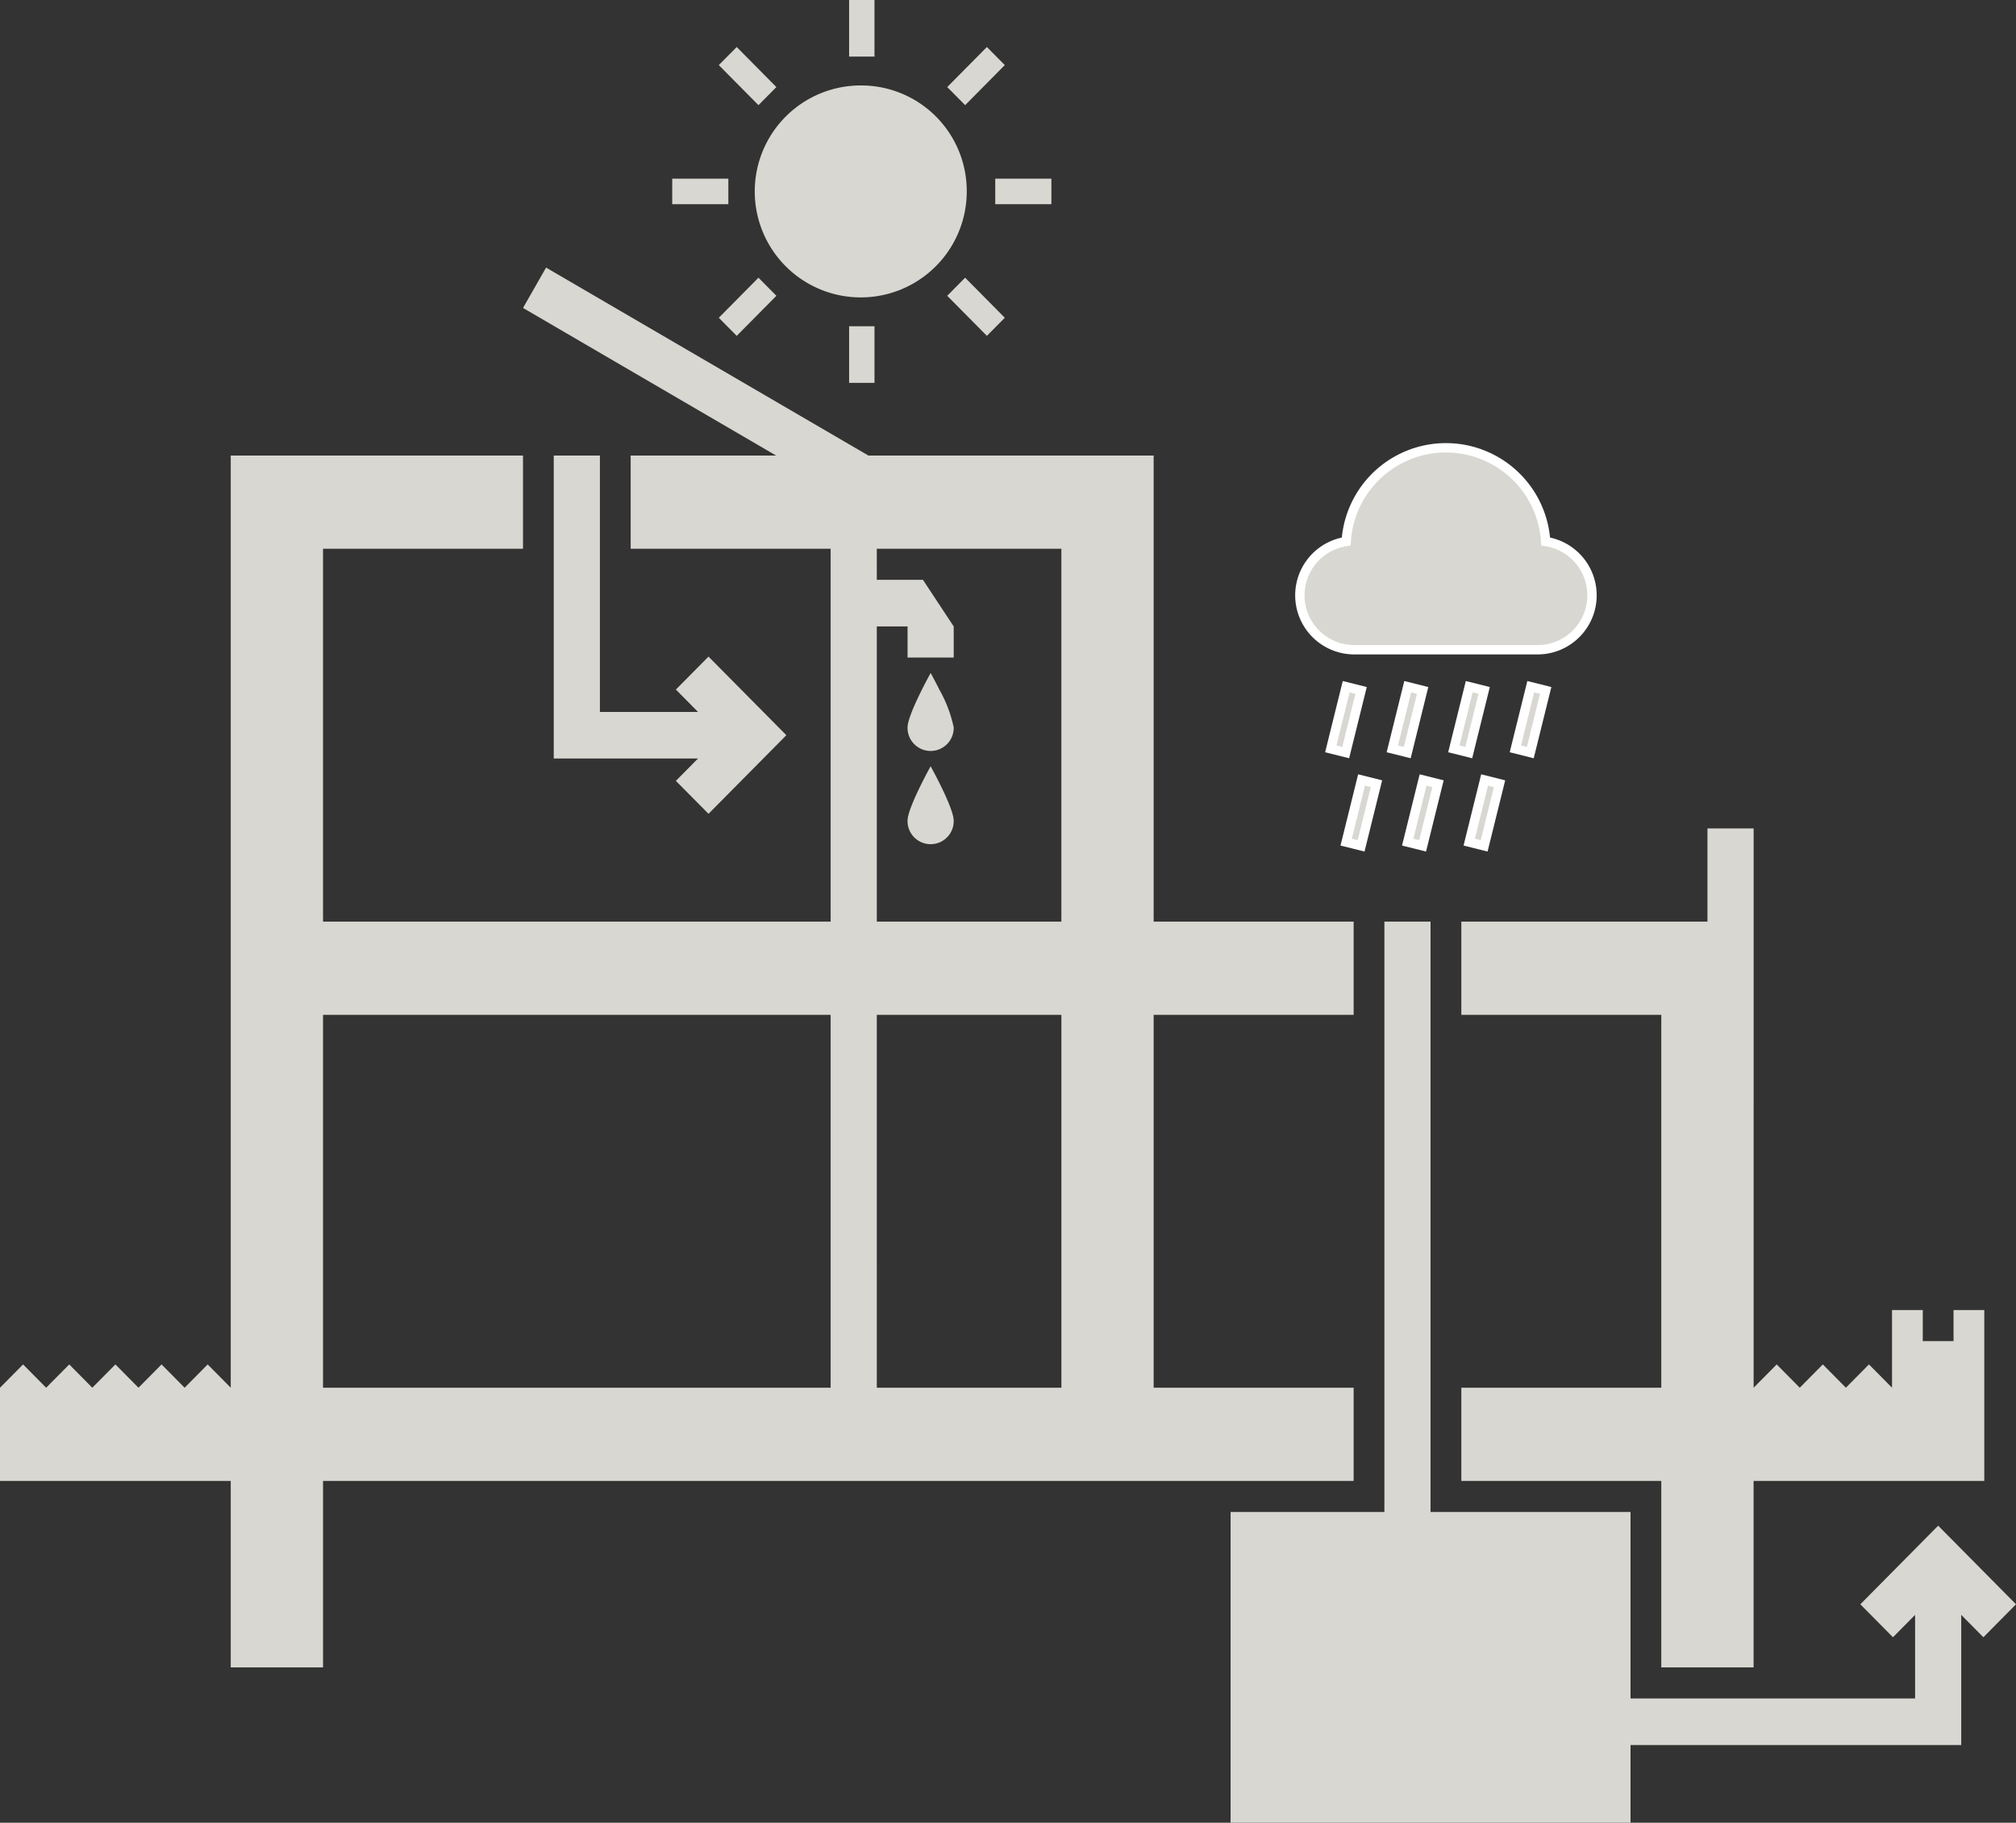
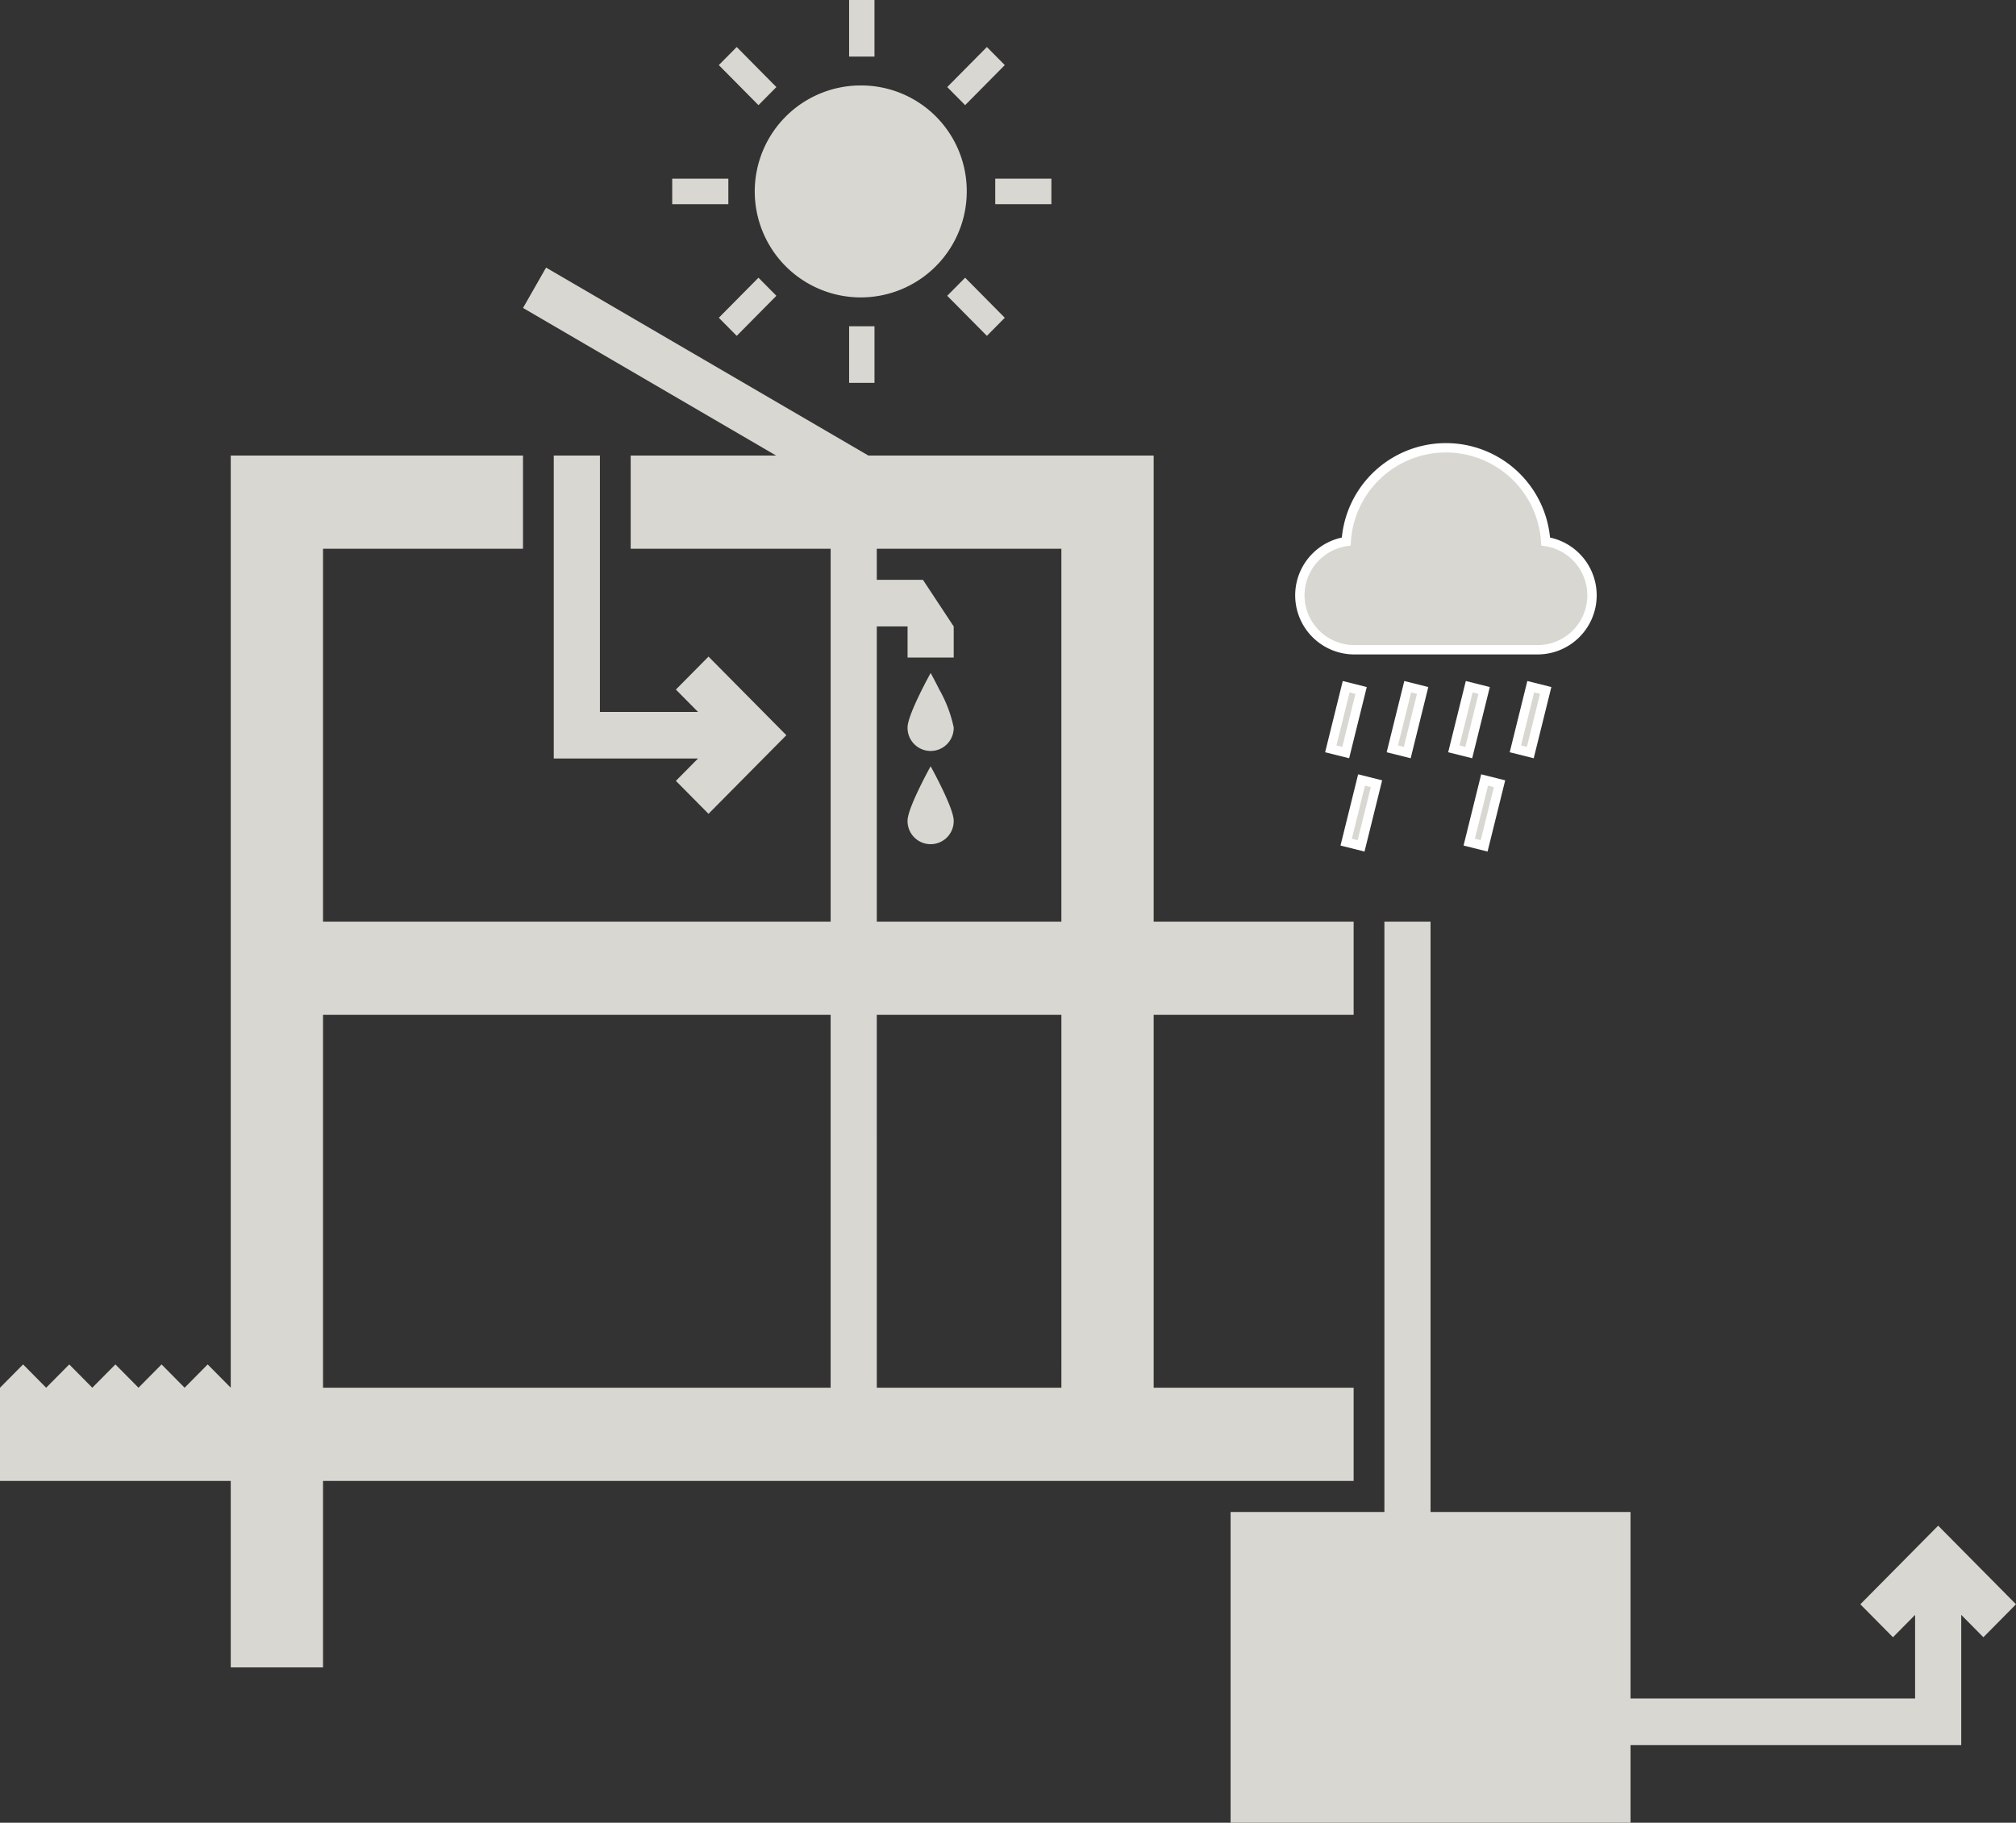
<svg xmlns="http://www.w3.org/2000/svg" width="215.414" height="194.792" viewBox="0 0 215.414 194.792">
  <rect x="0" y="0" width="215.414" height="194.792" fill="#333333" stroke="none" />
  <defs>
    <clipPath id="clip-path">
      <rect id="Rectángulo_564" data-name="Rectángulo 564" width="215.414" height="194.792" fill="#d9d7d1" />
    </clipPath>
  </defs>
  <g id="Grupo_653" data-name="Grupo 653" transform="translate(-627.178 -5568.752)">
    <path id="Trazado_622" data-name="Trazado 622" d="M55.44,55.575V77.99H70.855l-2.366,2.39L71.976,83.9l8.317-8.4-8.317-8.4-3.487,3.522,2.366,2.39H60.371v-27.4H55.44Z" transform="translate(630.908 5571.822)" fill="#d9d7d1" />
    <path id="Trazado_623" data-name="Trazado 623" d="M34.516,106.653H88.756V146.5H34.516Zm59.171,0h19.725V146.5H93.688Zm0-49.81H113.41V96.69H93.688V65.144h3.287v3.321h4.931V65.144l-3.287-4.981H93.688Zm-37.8-25.736L82.928,46.881H67.389v9.962H88.757V96.69H34.516V56.843H55.884V46.881H24.656V146.5l-2.465-2.49-2.464,2.49h0l-2.464-2.49-2.465,2.49h0l-2.465-2.49L9.862,146.5h0L7.4,144.01,4.931,146.5,2.468,144.01,0,146.5H0v9.962H24.656v19.925h9.861V156.462H144.639V146.5H123.271V106.653h21.368V96.69H123.271V46.881H92.79L58.348,26.794Z" transform="translate(627.178 5570.555)" fill="#d9d7d1" />
    <g id="Grupo_625" data-name="Grupo 625" transform="translate(627.178 5568.752)">
      <g id="Grupo_624" data-name="Grupo 624" clip-path="url(#clip-path)">
        <path id="Trazado_624" data-name="Trazado 624" d="M160.692,156.063v11.623a3.3,3.3,0,0,1-3.287-3.321,3.287,3.287,0,1,1-6.575,0,3.287,3.287,0,1,1-6.575,0,3.287,3.287,0,1,1-6.575,0,3.287,3.287,0,1,1-6.575,0,3.3,3.3,0,0,1-3.287,3.321V156.063Z" transform="translate(8.602 10.503)" fill="#d9d7d1" />
        <path id="Trazado_625" data-name="Trazado 625" d="M144.566,92.282h-4.931v63.092H123.2v33.207h42.735v-8.3h35.337V166.369l2.366,2.39,3.486-3.522-8.317-8.4-8.317,8.4,3.487,3.522,2.365-2.39v8.93H165.934V155.374H144.566Z" transform="translate(8.291 6.21)" fill="#d9d7d1" />
        <path id="Trazado_626" data-name="Trazado 626" d="M136.6,56.353v-.83a9.04,9.04,0,1,1,18.08,0v.83h.822a4.151,4.151,0,0,1,0,8.3H135.778a4.151,4.151,0,0,1,0-8.3Z" transform="translate(8.861 3.122)" fill="#d9d7d1" />
        <path id="Trazado_627" data-name="Trazado 627" d="M135.882,66.42h19.724a5.816,5.816,0,0,0,.794-11.567,10.677,10.677,0,0,0-21.313,0,5.816,5.816,0,0,0,.8,11.567" transform="translate(8.758 3.017)" fill="#d9d7d1" />
        <path id="Trazado_628" data-name="Trazado 628" d="M136.6,56.353v-.83a9.04,9.04,0,1,1,18.08,0v.83h.822a4.151,4.151,0,0,1,0,8.3H135.778a4.151,4.151,0,0,1,0-8.3Z" transform="translate(8.861 3.122)" fill="#d9d7d1" stroke="#fff" stroke-miterlimit="10" stroke-width="1" />
        <path id="Trazado_629" data-name="Trazado 629" d="M135.882,66.42h19.724a5.816,5.816,0,0,0,.794-11.567,10.677,10.677,0,0,0-21.313,0,5.816,5.816,0,0,0,.8,11.567Z" transform="translate(8.758 3.017)" fill="#d9d7d1" stroke="#fff" stroke-miterlimit="10" stroke-width="1" />
        <path id="Trazado_630" data-name="Trazado 630" d="M133.232,75.4l1.595.4,1.644-6.641-1.595-.4Z" transform="translate(8.966 4.627)" fill="#d9d7d1" />
        <path id="Trazado_631" data-name="Trazado 631" d="M133.232,75.4l1.595.4,1.644-6.641-1.595-.4Z" transform="translate(8.966 4.627)" fill="#d9d7d1" stroke="#fff" stroke-miterlimit="10" stroke-width="1" />
        <path id="Trazado_632" data-name="Trazado 632" d="M139.392,75.4l1.595.4,1.644-6.641-1.595-.4Z" transform="translate(9.381 4.627)" fill="#d9d7d1" />
        <path id="Trazado_633" data-name="Trazado 633" d="M139.392,75.4l1.595.4,1.644-6.641-1.595-.4Z" transform="translate(9.381 4.627)" fill="#d9d7d1" stroke="#fff" stroke-miterlimit="10" stroke-width="1" />
        <path id="Trazado_634" data-name="Trazado 634" d="M145.551,75.4l1.595.4,1.644-6.641-1.595-.4Z" transform="translate(9.795 4.627)" fill="#d9d7d1" />
        <path id="Trazado_635" data-name="Trazado 635" d="M145.551,75.4l1.595.4,1.644-6.641-1.595-.4Z" transform="translate(9.795 4.627)" fill="#d9d7d1" stroke="#fff" stroke-miterlimit="10" stroke-width="1" />
        <path id="Trazado_636" data-name="Trazado 636" d="M151.711,75.4l1.595.4,1.644-6.641-1.595-.4Z" transform="translate(10.21 4.627)" fill="#d9d7d1" />
        <path id="Trazado_637" data-name="Trazado 637" d="M151.711,75.4l1.595.4,1.644-6.641-1.595-.4Z" transform="translate(10.21 4.627)" fill="#d9d7d1" stroke="#fff" stroke-miterlimit="10" stroke-width="1" />
        <path id="Trazado_638" data-name="Trazado 638" d="M138.01,78.5l-1.595-.4-1.644,6.641,1.595.4Z" transform="translate(9.07 5.256)" fill="#d9d7d1" />
        <path id="Trazado_639" data-name="Trazado 639" d="M138.01,78.5l-1.595-.4-1.644,6.641,1.595.4Z" transform="translate(9.07 5.256)" fill="#d9d7d1" stroke="#fff" stroke-miterlimit="10" stroke-width="1" />
-         <path id="Trazado_640" data-name="Trazado 640" d="M144.169,78.5l-1.595-.4-1.644,6.641,1.595.4Z" transform="translate(9.485 5.256)" fill="#d9d7d1" />
-         <path id="Trazado_641" data-name="Trazado 641" d="M144.169,78.5l-1.595-.4-1.644,6.641,1.595.4Z" transform="translate(9.485 5.256)" fill="#d9d7d1" stroke="#fff" stroke-miterlimit="10" stroke-width="1" />
        <path id="Trazado_642" data-name="Trazado 642" d="M150.329,78.5l-1.595-.4-1.644,6.641,1.595.4Z" transform="translate(9.899 5.256)" fill="#d9d7d1" />
        <path id="Trazado_643" data-name="Trazado 643" d="M150.329,78.5l-1.595-.4-1.644,6.641,1.595.4Z" transform="translate(9.899 5.256)" fill="#d9d7d1" stroke="#fff" stroke-miterlimit="10" stroke-width="1" />
-         <path id="Trazado_644" data-name="Trazado 644" d="M198.894,137.74h-3.287v-3.32H192.32v8.3l-2.464-2.489-2.464,2.49h0l-2.464-2.49-2.465,2.49h0l-2.464-2.49-2.465,2.49V82.949H172.6v9.962H146.3v9.962h21.366v39.848H146.3v9.962h21.366v19.923h9.862V152.683H202.18l0-18.264h-3.287Z" transform="translate(9.846 5.582)" fill="#d9d7d1" />
        <path id="Trazado_645" data-name="Trazado 645" d="M93.324,67.392s-2.465,4.436-2.465,5.811a2.466,2.466,0,1,0,4.931,0,13.928,13.928,0,0,0-1.539-4.045l-.1-.208c-.453-.893-.822-1.558-.822-1.558" transform="translate(6.115 4.535)" fill="#d9d7d1" />
        <path id="Trazado_646" data-name="Trazado 646" d="M90.859,82.537a2.466,2.466,0,1,0,4.931,0c0-1.376-2.465-5.811-2.465-5.811s-2.465,4.436-2.465,5.811" transform="translate(6.115 5.164)" fill="#d9d7d1" />
        <path id="Trazado_647" data-name="Trazado 647" d="M95.322,19.709a8.507,8.507,0,1,1-8.506-8.6,8.562,8.562,0,0,1,8.506,8.6" transform="translate(5.27 0.748)" fill="#d9d7d1" />
        <path id="Trazado_648" data-name="Trazado 648" d="M86.986,8.556A11.326,11.326,0,1,0,98.2,19.881,11.284,11.284,0,0,0,86.986,8.556" transform="translate(5.099 0.576)" fill="#d9d7d1" />
        <rect id="Rectángulo_561" data-name="Rectángulo 561" width="5.998" height="2.728" transform="translate(71.828 19.094)" fill="#d9d7d1" />
        <rect id="Rectángulo_562" data-name="Rectángulo 562" width="5.999" height="2.728" transform="translate(106.345 19.093)" fill="#d9d7d1" />
        <rect id="Rectángulo_563" data-name="Rectángulo 563" width="2.711" height="6.048" transform="translate(90.73 34.867)" fill="#d9d7d1" />
        <path id="Trazado_649" data-name="Trazado 649" d="M87.719,6.048h0V0H85.008V6.048h2.711Z" transform="translate(5.721 0)" fill="#d9d7d1" />
        <path id="Trazado_650" data-name="Trazado 650" d="M94.831,29.739l4.238,4.282,1.913-1.933-4.238-4.282Z" transform="translate(6.382 1.871)" fill="#d9d7d1" />
        <path id="Trazado_651" data-name="Trazado 651" d="M78.114,8.988l-4.237-4.28L71.963,6.64,76.2,10.921Z" transform="translate(4.843 0.317)" fill="#d9d7d1" />
        <path id="Trazado_652" data-name="Trazado 652" d="M100.983,6.639,99.069,4.707l-4.237,4.28,1.913,1.933Z" transform="translate(6.382 0.317)" fill="#d9d7d1" />
        <path id="Trazado_653" data-name="Trazado 653" d="M71.964,32.088l1.913,1.933,4.238-4.281L76.2,27.807Z" transform="translate(4.843 1.871)" fill="#d9d7d1" />
      </g>
    </g>
  </g>
</svg>